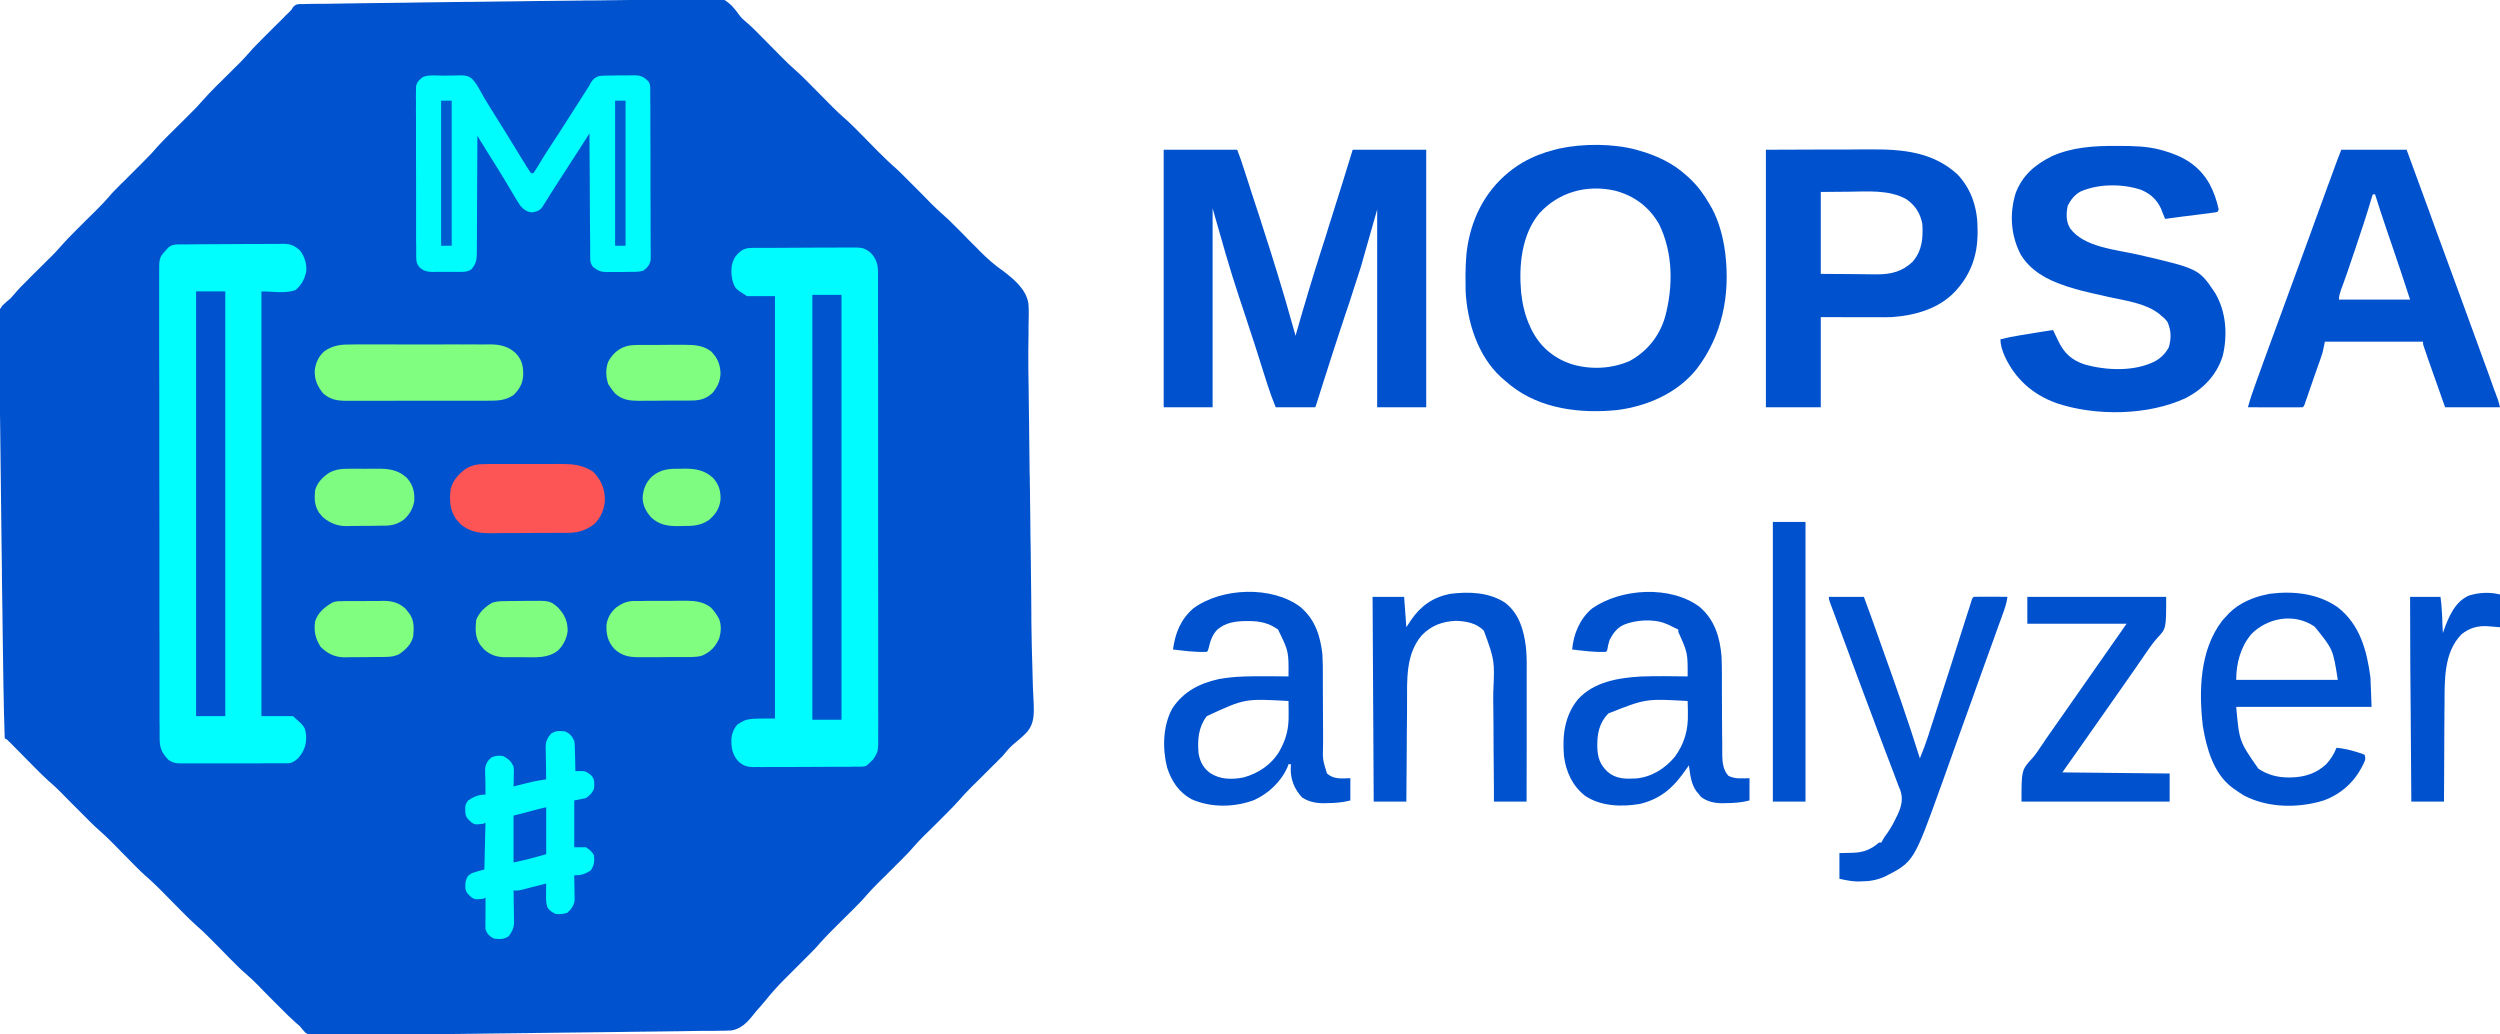
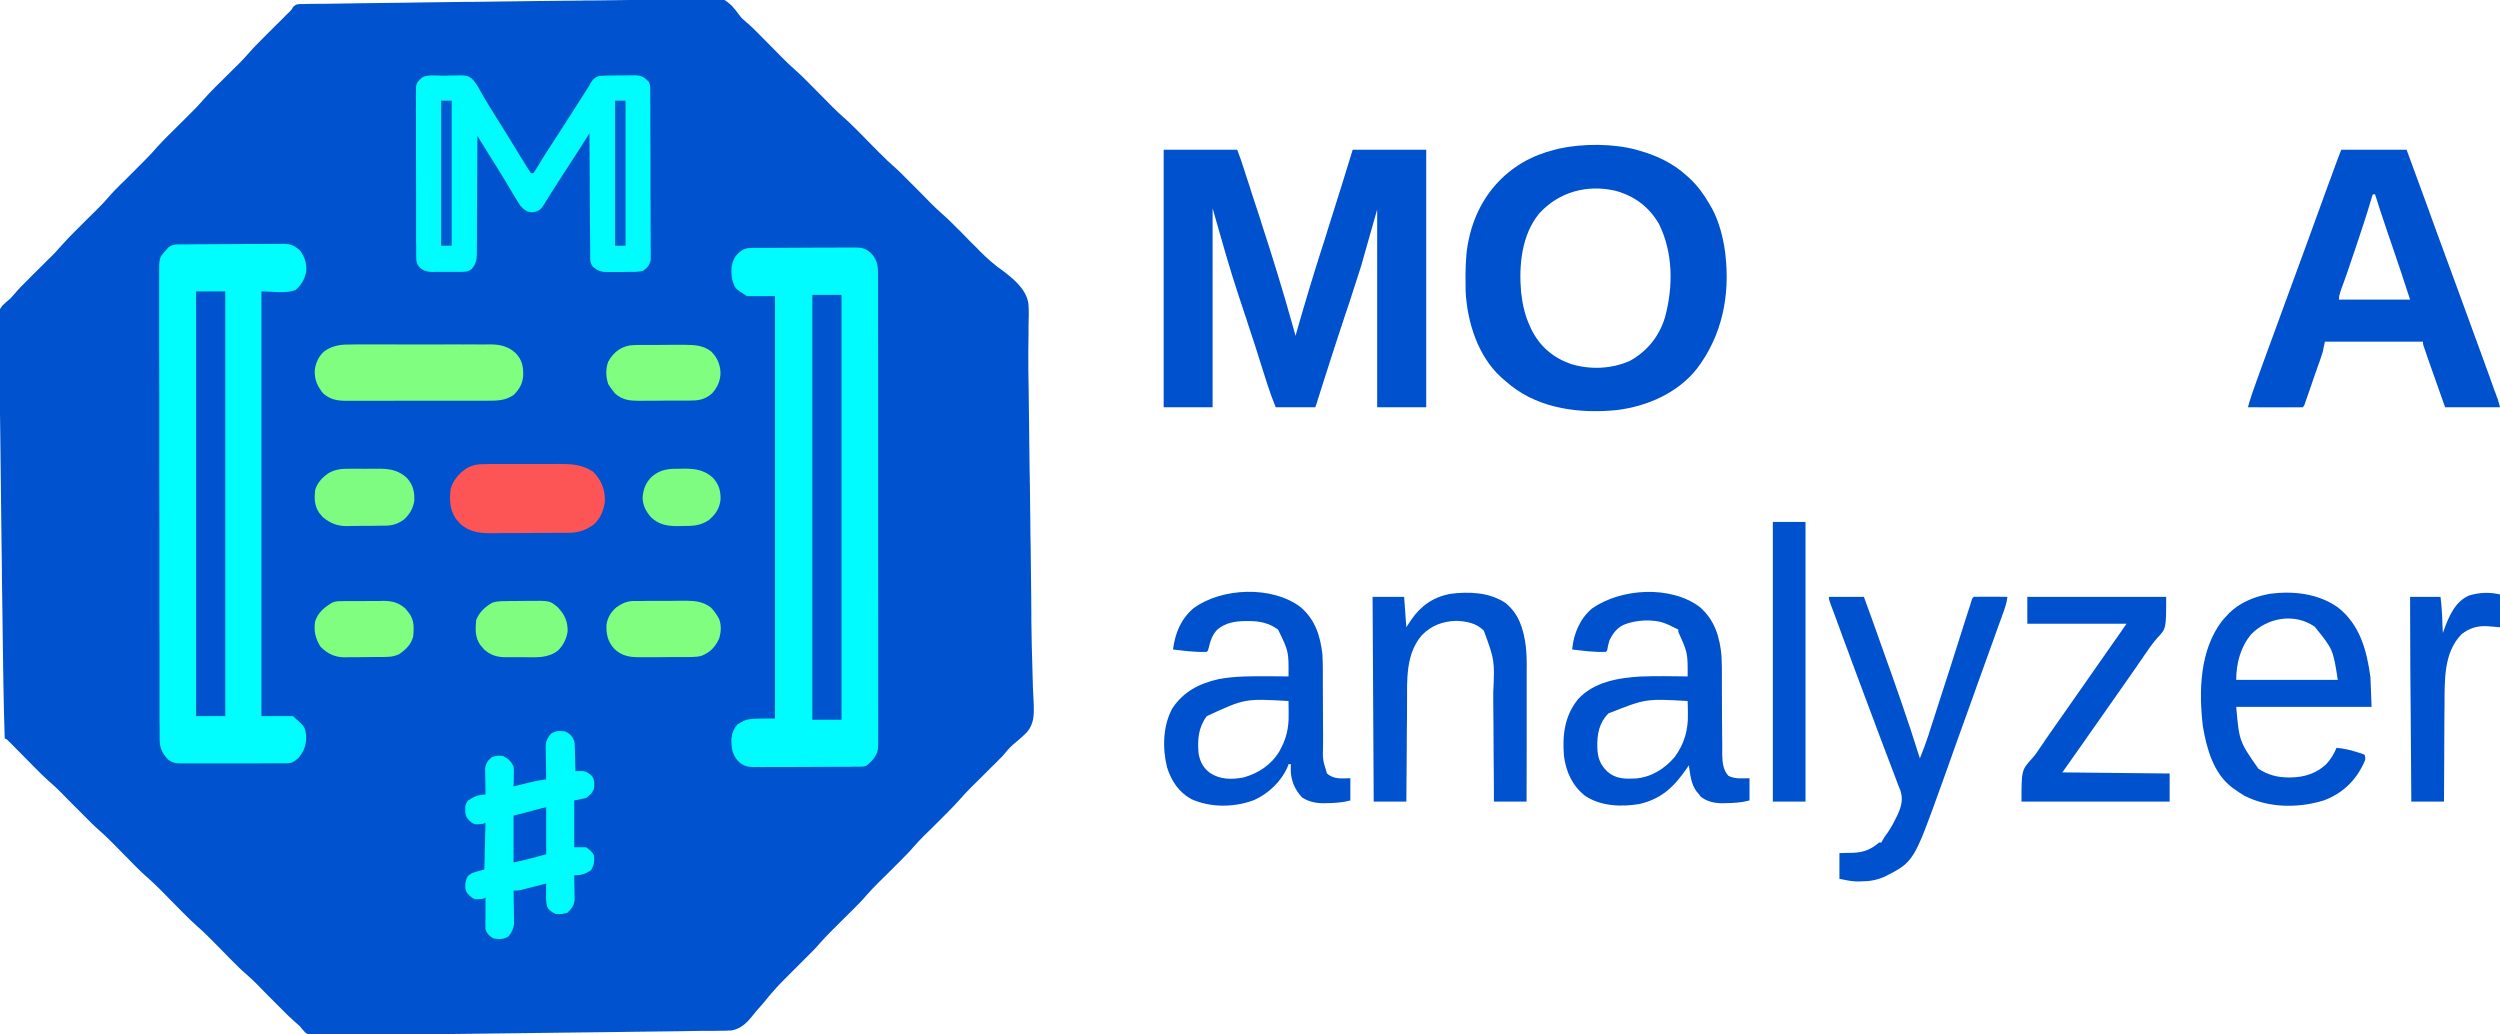
<svg xmlns="http://www.w3.org/2000/svg" width="87px" height="36px" viewBox="0 0 87 36" version="1.1">
  <g id="surface1">
    <path style=" stroke:none;fill-rule:nonzero;fill:rgb(0%,32.157%,80.784%);fill-opacity:1;" d="M 22.781 -0.02 C 23.043 -0.027 23.309 -0.031 23.57 -0.035 C 23.738 -0.039 23.906 -0.043 24.074 -0.051 C 25.145 -0.094 25.145 -0.094 25.473 0.207 C 25.57 0.312 25.656 0.422 25.738 0.539 C 25.805 0.629 25.883 0.699 25.973 0.773 C 26.137 0.91 26.289 1.062 26.438 1.215 C 26.469 1.246 26.496 1.277 26.527 1.305 C 26.652 1.434 26.777 1.559 26.902 1.684 C 26.992 1.777 27.082 1.867 27.176 1.961 C 27.203 1.988 27.23 2.016 27.258 2.043 C 27.387 2.176 27.52 2.301 27.66 2.422 C 27.828 2.57 27.988 2.727 28.145 2.887 C 28.176 2.914 28.203 2.945 28.234 2.977 C 28.359 3.102 28.48 3.227 28.605 3.352 C 28.699 3.445 28.789 3.539 28.879 3.629 C 28.906 3.656 28.938 3.684 28.965 3.715 C 29.094 3.844 29.227 3.973 29.367 4.094 C 29.535 4.238 29.691 4.395 29.852 4.555 C 29.879 4.586 29.91 4.617 29.941 4.645 C 30.062 4.77 30.188 4.898 30.312 5.023 C 30.402 5.113 30.496 5.207 30.586 5.301 C 30.629 5.34 30.629 5.34 30.672 5.383 C 30.801 5.516 30.934 5.641 31.07 5.762 C 31.242 5.91 31.398 6.066 31.555 6.227 C 31.586 6.254 31.613 6.285 31.645 6.316 C 31.77 6.441 31.895 6.566 32.02 6.691 C 32.109 6.785 32.199 6.875 32.293 6.969 C 32.332 7.012 32.332 7.012 32.375 7.055 C 32.508 7.184 32.637 7.312 32.777 7.434 C 32.945 7.578 33.105 7.734 33.262 7.895 C 33.293 7.926 33.32 7.953 33.352 7.984 C 33.477 8.109 33.602 8.234 33.723 8.363 C 33.816 8.453 33.906 8.547 34 8.637 C 34.039 8.68 34.039 8.68 34.082 8.723 C 34.344 8.988 34.609 9.223 34.914 9.434 C 35.293 9.723 35.715 10.074 35.789 10.566 C 35.809 10.824 35.801 11.082 35.793 11.34 C 35.793 11.438 35.793 11.535 35.793 11.633 C 35.793 11.836 35.789 12.039 35.785 12.238 C 35.781 12.668 35.789 13.098 35.797 13.527 C 35.801 13.77 35.805 14.008 35.805 14.25 C 35.809 14.352 35.809 14.449 35.809 14.547 C 35.809 14.598 35.812 14.648 35.812 14.699 C 35.812 14.859 35.816 15.016 35.816 15.172 C 35.824 15.617 35.828 16.059 35.832 16.504 C 35.836 16.531 35.836 16.559 35.836 16.586 C 35.836 16.645 35.836 16.699 35.836 16.758 C 35.836 16.785 35.836 16.812 35.84 16.84 C 35.84 16.871 35.84 16.898 35.84 16.926 C 35.844 17.324 35.848 17.719 35.855 18.113 C 35.855 18.281 35.859 18.453 35.859 18.621 C 35.863 18.758 35.863 18.898 35.867 19.039 C 35.875 19.633 35.879 20.227 35.887 20.824 C 35.887 21.027 35.891 21.234 35.891 21.438 C 35.891 21.488 35.891 21.535 35.891 21.59 C 35.898 22.176 35.91 22.762 35.93 23.348 C 35.938 23.539 35.941 23.73 35.945 23.918 C 35.953 24.109 35.961 24.297 35.973 24.484 C 35.984 24.859 35.992 25.164 35.75 25.465 C 35.598 25.625 35.434 25.766 35.266 25.902 C 35.125 26.023 35.008 26.164 34.891 26.309 C 34.84 26.359 34.789 26.41 34.738 26.461 C 34.711 26.488 34.688 26.516 34.66 26.543 C 34.633 26.566 34.605 26.594 34.578 26.621 C 34.551 26.652 34.52 26.68 34.492 26.707 C 34.371 26.828 34.25 26.949 34.129 27.07 C 34.039 27.16 33.949 27.25 33.859 27.336 C 33.832 27.363 33.805 27.391 33.777 27.418 C 33.648 27.547 33.527 27.676 33.406 27.816 C 33.262 27.98 33.109 28.137 32.953 28.293 C 32.926 28.32 32.895 28.348 32.867 28.379 C 32.746 28.5 32.625 28.621 32.504 28.742 C 32.414 28.828 32.324 28.918 32.234 29.008 C 32.207 29.035 32.18 29.059 32.152 29.086 C 32.023 29.215 31.902 29.348 31.781 29.484 C 31.637 29.652 31.484 29.805 31.328 29.961 C 31.301 29.988 31.273 30.02 31.242 30.047 C 31.121 30.168 31 30.289 30.879 30.41 C 30.789 30.5 30.699 30.586 30.609 30.676 C 30.582 30.703 30.559 30.73 30.527 30.758 C 30.398 30.887 30.277 31.016 30.156 31.152 C 30.016 31.32 29.859 31.477 29.703 31.633 C 29.676 31.66 29.648 31.688 29.617 31.719 C 29.496 31.84 29.375 31.961 29.254 32.078 C 29.164 32.168 29.074 32.258 28.984 32.348 C 28.961 32.371 28.934 32.398 28.906 32.426 C 28.777 32.555 28.652 32.688 28.531 32.824 C 28.391 32.992 28.234 33.145 28.078 33.301 C 28.051 33.328 28.023 33.359 27.992 33.387 C 27.871 33.508 27.75 33.629 27.629 33.75 C 27.539 33.84 27.449 33.926 27.363 34.016 C 27.336 34.043 27.309 34.07 27.281 34.098 C 27.035 34.344 26.809 34.602 26.594 34.871 C 26.504 34.977 26.414 35.082 26.32 35.184 C 26.273 35.238 26.23 35.293 26.188 35.348 C 25.992 35.594 25.777 35.805 25.457 35.859 C 25.293 35.871 25.133 35.871 24.973 35.871 C 24.91 35.871 24.844 35.871 24.781 35.875 C 24.641 35.875 24.5 35.875 24.359 35.875 C 24.113 35.879 23.871 35.883 23.625 35.887 C 23.098 35.895 22.57 35.898 22.043 35.906 C 21.855 35.91 21.672 35.91 21.484 35.914 C 20.918 35.922 20.355 35.926 19.789 35.934 C 19.359 35.938 18.93 35.945 18.5 35.949 C 17.301 35.965 16.098 35.98 14.898 35.992 C 14.379 35.996 13.859 36 13.34 36.008 C 13.023 36.012 12.703 36.016 12.387 36.02 C 12.207 36.02 12.031 36.023 11.855 36.023 C 11.695 36.027 11.535 36.027 11.375 36.031 C 11.32 36.031 11.262 36.031 11.203 36.031 C 10.785 36.043 10.785 36.043 10.629 35.938 C 10.559 35.867 10.5 35.797 10.438 35.715 C 10.387 35.668 10.332 35.621 10.277 35.574 C 10.109 35.426 9.949 35.27 9.793 35.109 C 9.746 35.066 9.746 35.066 9.703 35.02 C 9.578 34.895 9.453 34.77 9.328 34.645 C 9.238 34.551 9.145 34.457 9.055 34.367 C 9.027 34.34 9 34.309 8.973 34.281 C 8.84 34.148 8.711 34.023 8.57 33.902 C 8.398 33.758 8.242 33.598 8.086 33.441 C 8.043 33.395 8.043 33.395 7.996 33.352 C 7.871 33.223 7.746 33.098 7.625 32.973 C 7.531 32.879 7.441 32.789 7.348 32.695 C 7.32 32.668 7.293 32.641 7.266 32.613 C 7.137 32.48 7.004 32.355 6.863 32.234 C 6.695 32.086 6.535 31.93 6.379 31.77 C 6.336 31.727 6.336 31.727 6.289 31.68 C 6.164 31.555 6.043 31.43 5.918 31.305 C 5.824 31.211 5.734 31.117 5.645 31.027 C 5.617 31 5.59 30.973 5.559 30.941 C 5.43 30.812 5.297 30.684 5.16 30.562 C 4.988 30.418 4.832 30.262 4.672 30.102 C 4.629 30.055 4.629 30.055 4.586 30.012 C 4.461 29.887 4.336 29.758 4.211 29.633 C 4.121 29.543 4.027 29.449 3.938 29.355 C 3.91 29.328 3.883 29.301 3.855 29.273 C 3.723 29.141 3.594 29.016 3.453 28.895 C 3.281 28.746 3.125 28.59 2.969 28.43 C 2.922 28.387 2.922 28.387 2.879 28.34 C 2.754 28.215 2.629 28.09 2.504 27.965 C 2.414 27.871 2.324 27.781 2.23 27.688 C 2.203 27.66 2.176 27.633 2.148 27.602 C 1.992 27.445 1.832 27.297 1.664 27.152 C 1.523 27.027 1.395 26.895 1.262 26.762 C 1.219 26.719 1.219 26.719 1.172 26.672 C 1.082 26.578 0.992 26.488 0.898 26.395 C 0.777 26.27 0.656 26.148 0.535 26.027 C 0.504 25.996 0.477 25.969 0.449 25.941 C 0.422 25.914 0.398 25.887 0.371 25.859 C 0.348 25.84 0.324 25.816 0.301 25.793 C 0.246 25.734 0.246 25.734 0.164 25.695 C 0.125 24.492 0.109 23.285 0.094 22.082 C 0.09 21.871 0.086 21.656 0.086 21.445 C 0.078 20.973 0.074 20.496 0.066 20.023 C 0.066 19.996 0.066 19.969 0.066 19.938 C 0.066 19.91 0.066 19.883 0.066 19.852 C 0.062 19.457 0.055 19.062 0.051 18.664 C 0.035 17.449 0.02 16.23 0.008 15.016 C 0.004 14.496 -0.004 13.973 -0.012 13.453 C -0.016 13.129 -0.02 12.801 -0.023 12.477 C -0.023 12.293 -0.027 12.113 -0.031 11.93 C -0.035 11.766 -0.035 11.602 -0.035 11.438 C -0.039 11.379 -0.039 11.32 -0.039 11.262 C -0.055 10.828 -0.055 10.828 0.078 10.641 C 0.172 10.547 0.266 10.465 0.367 10.383 C 0.414 10.332 0.465 10.273 0.512 10.219 C 0.652 10.051 0.805 9.898 0.961 9.746 C 1.004 9.703 1.004 9.703 1.047 9.656 C 1.168 9.535 1.289 9.418 1.41 9.297 C 1.5 9.207 1.59 9.117 1.68 9.027 C 1.707 9.004 1.734 8.977 1.762 8.949 C 1.891 8.82 2.016 8.691 2.133 8.551 C 2.277 8.387 2.43 8.23 2.586 8.074 C 2.629 8.031 2.629 8.031 2.672 7.988 C 2.793 7.867 2.914 7.746 3.035 7.625 C 3.125 7.539 3.215 7.449 3.305 7.359 C 3.332 7.332 3.359 7.305 3.387 7.277 C 3.516 7.152 3.637 7.02 3.758 6.883 C 3.902 6.711 4.059 6.555 4.219 6.395 C 4.25 6.367 4.277 6.336 4.309 6.309 C 4.434 6.184 4.559 6.059 4.684 5.934 C 4.777 5.84 4.867 5.75 4.961 5.656 C 4.988 5.629 5.016 5.602 5.043 5.574 C 5.203 5.418 5.348 5.258 5.492 5.09 C 5.613 4.953 5.746 4.824 5.875 4.695 C 5.918 4.652 5.918 4.652 5.961 4.609 C 6.082 4.488 6.203 4.367 6.328 4.246 C 6.414 4.156 6.504 4.07 6.594 3.98 C 6.621 3.953 6.648 3.926 6.676 3.898 C 6.805 3.77 6.93 3.641 7.047 3.504 C 7.191 3.336 7.344 3.18 7.5 3.023 C 7.543 2.98 7.543 2.98 7.586 2.938 C 7.707 2.816 7.828 2.695 7.949 2.578 C 8.039 2.488 8.129 2.398 8.219 2.309 C 8.246 2.281 8.273 2.258 8.301 2.23 C 8.43 2.102 8.551 1.969 8.672 1.832 C 8.816 1.664 8.973 1.508 9.129 1.352 C 9.16 1.32 9.188 1.293 9.219 1.262 C 9.309 1.172 9.402 1.078 9.492 0.988 C 9.617 0.867 9.738 0.746 9.859 0.625 C 9.887 0.598 9.914 0.57 9.941 0.539 C 9.98 0.504 9.98 0.504 10.023 0.461 C 10.043 0.441 10.066 0.418 10.09 0.395 C 10.156 0.328 10.156 0.328 10.199 0.242 C 10.297 0.145 10.363 0.141 10.5 0.141 C 10.543 0.141 10.543 0.141 10.59 0.141 C 10.625 0.137 10.656 0.137 10.688 0.137 C 10.797 0.137 10.906 0.137 11.016 0.133 C 11.094 0.133 11.172 0.133 11.25 0.133 C 11.422 0.129 11.59 0.125 11.758 0.125 C 12.02 0.121 12.281 0.117 12.543 0.113 C 13.066 0.105 13.59 0.102 14.113 0.094 C 14.27 0.09 14.426 0.09 14.586 0.086 C 15.109 0.082 15.637 0.074 16.164 0.066 C 16.207 0.066 16.207 0.066 16.25 0.066 C 16.277 0.066 16.305 0.066 16.336 0.066 C 16.73 0.062 17.125 0.055 17.52 0.051 C 17.742 0.047 17.965 0.047 18.188 0.043 C 18.27 0.043 18.352 0.039 18.434 0.039 C 19.031 0.031 19.625 0.023 20.223 0.02 C 20.301 0.02 20.301 0.02 20.379 0.016 C 20.457 0.016 20.457 0.016 20.535 0.016 C 20.613 0.016 20.613 0.016 20.691 0.016 C 20.793 0.012 20.898 0.012 21 0.012 C 21.594 0.008 22.188 -0.004 22.781 -0.02 Z M 22.781 -0.02 " />
    <path style=" stroke:none;fill-rule:nonzero;fill:rgb(0%,98.824%,99.608%);fill-opacity:1;" d="M 26.117 8.629 C 26.168 8.629 26.168 8.629 26.223 8.625 C 26.258 8.625 26.297 8.625 26.336 8.625 C 26.375 8.625 26.414 8.625 26.457 8.625 C 26.586 8.625 26.719 8.625 26.852 8.625 C 26.895 8.625 26.941 8.625 26.988 8.625 C 27.223 8.621 27.461 8.621 27.699 8.621 C 27.945 8.621 28.191 8.621 28.438 8.617 C 28.625 8.617 28.812 8.617 29 8.617 C 29.094 8.617 29.184 8.617 29.273 8.613 C 29.398 8.613 29.527 8.613 29.652 8.613 C 29.711 8.613 29.711 8.613 29.766 8.613 C 29.992 8.613 30.121 8.645 30.301 8.797 C 30.5 9.016 30.555 9.195 30.555 9.492 C 30.555 9.52 30.555 9.551 30.555 9.578 C 30.555 9.676 30.555 9.77 30.555 9.867 C 30.555 9.938 30.555 10.008 30.555 10.078 C 30.555 10.27 30.555 10.461 30.555 10.652 C 30.555 10.859 30.555 11.062 30.555 11.27 C 30.559 11.676 30.559 12.082 30.559 12.484 C 30.559 12.812 30.559 13.145 30.559 13.473 C 30.559 14.406 30.559 15.336 30.559 16.27 C 30.559 16.32 30.559 16.371 30.559 16.422 C 30.559 16.473 30.559 16.523 30.559 16.574 C 30.559 17.391 30.559 18.207 30.559 19.023 C 30.562 19.859 30.562 20.699 30.562 21.535 C 30.562 22.004 30.562 22.477 30.562 22.945 C 30.562 23.348 30.562 23.746 30.562 24.148 C 30.562 24.352 30.562 24.555 30.562 24.762 C 30.566 24.949 30.562 25.133 30.562 25.32 C 30.562 25.391 30.562 25.457 30.562 25.523 C 30.566 26.156 30.566 26.156 30.383 26.43 C 30.148 26.668 30.148 26.668 29.984 26.68 C 29.953 26.68 29.922 26.68 29.891 26.68 C 29.84 26.68 29.84 26.68 29.789 26.68 C 29.75 26.68 29.715 26.68 29.676 26.68 C 29.633 26.684 29.594 26.684 29.555 26.684 C 29.422 26.684 29.289 26.684 29.16 26.684 C 29.113 26.684 29.07 26.684 29.023 26.684 C 28.785 26.684 28.547 26.688 28.312 26.688 C 28.066 26.688 27.82 26.688 27.574 26.691 C 27.387 26.691 27.195 26.691 27.008 26.691 C 26.918 26.691 26.828 26.691 26.738 26.691 C 26.609 26.695 26.484 26.695 26.355 26.691 C 26.301 26.695 26.301 26.695 26.242 26.695 C 26.02 26.691 25.891 26.664 25.711 26.512 C 25.48 26.27 25.445 26.023 25.453 25.699 C 25.477 25.504 25.539 25.352 25.668 25.207 C 25.996 25.004 25.996 25.004 26.969 25.004 C 26.969 20.152 26.969 15.301 26.969 10.305 C 26.648 10.305 26.324 10.305 25.996 10.305 C 25.578 10.043 25.578 10.043 25.484 9.738 C 25.43 9.461 25.434 9.195 25.578 8.949 C 25.715 8.762 25.879 8.629 26.117 8.629 Z M 26.117 8.629 " />
    <path style=" stroke:none;fill-rule:nonzero;fill:rgb(0%,99.608%,99.608%);fill-opacity:1;" d="M 6.219 8.504 C 6.254 8.504 6.289 8.504 6.324 8.504 C 6.379 8.504 6.379 8.504 6.438 8.504 C 6.496 8.504 6.496 8.504 6.559 8.504 C 6.688 8.5 6.82 8.5 6.949 8.5 C 7.02 8.5 7.02 8.5 7.086 8.5 C 7.324 8.5 7.562 8.496 7.797 8.496 C 8.043 8.496 8.289 8.496 8.531 8.492 C 8.723 8.492 8.91 8.492 9.098 8.492 C 9.188 8.488 9.277 8.488 9.367 8.488 C 9.496 8.488 9.621 8.488 9.746 8.488 C 9.785 8.488 9.82 8.484 9.859 8.484 C 10.117 8.488 10.242 8.543 10.438 8.715 C 10.602 8.93 10.672 9.16 10.66 9.43 C 10.609 9.707 10.492 9.922 10.277 10.098 C 9.902 10.223 9.492 10.141 9.098 10.141 C 9.098 15.02 9.098 19.898 9.098 24.922 C 9.461 24.922 9.82 24.922 10.195 24.922 C 10.613 25.293 10.613 25.293 10.652 25.59 C 10.672 25.906 10.582 26.148 10.375 26.387 C 10.242 26.5 10.16 26.562 9.984 26.562 C 9.949 26.562 9.918 26.562 9.879 26.562 C 9.844 26.562 9.805 26.562 9.766 26.562 C 9.727 26.562 9.688 26.562 9.648 26.562 C 9.516 26.562 9.383 26.562 9.25 26.562 C 9.16 26.562 9.07 26.566 8.977 26.566 C 8.785 26.566 8.594 26.566 8.402 26.566 C 8.156 26.566 7.914 26.566 7.668 26.566 C 7.477 26.566 7.289 26.566 7.102 26.566 C 7.012 26.566 6.918 26.566 6.828 26.566 C 6.703 26.566 6.574 26.566 6.449 26.566 C 6.41 26.566 6.375 26.566 6.336 26.566 C 6.141 26.566 6.008 26.559 5.848 26.43 C 5.625 26.191 5.555 26.02 5.555 25.691 C 5.555 25.664 5.555 25.637 5.555 25.605 C 5.555 25.508 5.555 25.414 5.555 25.316 C 5.555 25.246 5.555 25.176 5.551 25.105 C 5.551 24.914 5.551 24.723 5.551 24.531 C 5.551 24.324 5.551 24.117 5.551 23.91 C 5.551 23.457 5.551 23.004 5.551 22.551 C 5.551 22.27 5.551 21.984 5.547 21.703 C 5.547 20.922 5.547 20.137 5.547 19.355 C 5.547 19.305 5.547 19.254 5.547 19.203 C 5.547 19.102 5.547 19 5.547 18.898 C 5.547 18.848 5.547 18.797 5.547 18.746 C 5.547 18.672 5.547 18.672 5.547 18.594 C 5.547 17.777 5.547 16.957 5.543 16.141 C 5.543 15.301 5.543 14.461 5.543 13.621 C 5.543 13.148 5.543 12.68 5.539 12.207 C 5.539 11.805 5.539 11.402 5.539 11.004 C 5.539 10.797 5.539 10.594 5.539 10.387 C 5.539 10.199 5.539 10.012 5.539 9.824 C 5.539 9.758 5.539 9.688 5.539 9.621 C 5.535 8.973 5.535 8.973 5.766 8.715 C 5.797 8.684 5.824 8.648 5.855 8.617 C 5.973 8.52 6.074 8.508 6.219 8.504 Z M 6.219 8.504 " />
    <path style=" stroke:none;fill-rule:nonzero;fill:rgb(0%,31.765%,80.784%);fill-opacity:1;" d="M 40.496 5.211 C 41.34 5.211 42.184 5.211 43.055 5.211 C 43.191 5.578 43.191 5.578 43.242 5.738 C 43.258 5.793 43.258 5.793 43.277 5.848 C 43.297 5.902 43.297 5.902 43.316 5.961 C 43.328 6.004 43.344 6.043 43.355 6.086 C 43.398 6.223 43.445 6.355 43.488 6.492 C 43.504 6.535 43.516 6.582 43.531 6.633 C 43.645 6.973 43.754 7.312 43.867 7.656 C 43.879 7.703 43.895 7.75 43.91 7.797 C 44.293 8.973 44.656 10.148 44.988 11.34 C 44.996 11.371 45.008 11.406 45.016 11.441 C 45.039 11.523 45.062 11.605 45.086 11.688 C 45.094 11.648 45.105 11.609 45.117 11.57 C 45.391 10.609 45.676 9.66 45.98 8.707 C 46.031 8.539 46.086 8.375 46.141 8.207 C 46.156 8.156 46.156 8.156 46.172 8.105 C 46.191 8.035 46.215 7.969 46.234 7.902 C 46.266 7.801 46.297 7.703 46.328 7.605 C 46.582 6.809 46.828 6.012 47.074 5.211 C 47.918 5.211 48.762 5.211 49.633 5.211 C 49.633 8.168 49.633 11.125 49.633 14.172 C 49.07 14.172 48.508 14.172 47.926 14.172 C 47.926 11.902 47.926 9.629 47.926 7.289 C 47.645 8.277 47.645 8.277 47.359 9.285 C 47.223 9.715 47.086 10.141 46.945 10.566 C 46.898 10.707 46.848 10.852 46.801 10.992 C 46.793 11.02 46.785 11.051 46.773 11.078 C 46.754 11.137 46.734 11.195 46.715 11.254 C 46.688 11.34 46.66 11.426 46.629 11.512 C 46.445 12.07 46.266 12.633 46.086 13.195 C 46.074 13.238 46.059 13.281 46.043 13.328 C 45.996 13.484 45.945 13.641 45.895 13.797 C 45.887 13.828 45.875 13.859 45.863 13.891 C 45.852 13.934 45.852 13.934 45.84 13.977 C 45.816 14.043 45.797 14.105 45.773 14.172 C 45.32 14.172 44.863 14.172 44.395 14.172 C 44.285 13.902 44.188 13.641 44.102 13.367 C 44.082 13.309 44.082 13.309 44.066 13.254 C 44.027 13.129 43.984 13 43.945 12.875 C 43.77 12.312 43.59 11.75 43.402 11.191 C 43.379 11.109 43.352 11.031 43.324 10.953 C 43.309 10.902 43.289 10.848 43.273 10.797 C 43.266 10.77 43.254 10.742 43.246 10.715 C 43.207 10.59 43.164 10.465 43.121 10.34 C 42.781 9.32 42.496 8.289 42.199 7.25 C 42.199 9.535 42.199 11.816 42.199 14.172 C 41.637 14.172 41.074 14.172 40.496 14.172 C 40.496 11.215 40.496 8.258 40.496 5.211 Z M 40.496 5.211 " />
    <path style=" stroke:none;fill-rule:nonzero;fill:rgb(0%,31.765%,80.784%);fill-opacity:1;" d="M 56.945 5.211 C 56.973 5.223 57.004 5.23 57.035 5.238 C 57.648 5.41 58.215 5.676 58.691 6.109 C 58.727 6.141 58.766 6.176 58.801 6.207 C 59.094 6.484 59.305 6.781 59.504 7.125 C 59.527 7.168 59.547 7.207 59.574 7.246 C 59.82 7.707 59.961 8.238 60.031 8.754 C 60.035 8.789 60.039 8.82 60.043 8.852 C 60.211 10.281 59.93 11.676 59.055 12.828 C 58.387 13.676 57.328 14.137 56.273 14.27 C 54.996 14.398 53.609 14.234 52.574 13.414 C 52.488 13.344 52.398 13.27 52.312 13.195 C 52.285 13.172 52.258 13.148 52.23 13.121 C 51.426 12.379 51.062 11.211 51.004 10.145 C 51 9.977 51 9.809 51 9.641 C 51 9.613 51 9.582 51 9.551 C 51.004 9.102 51.027 8.668 51.137 8.227 C 51.145 8.199 51.148 8.172 51.156 8.145 C 51.426 7.09 52.043 6.219 52.98 5.66 C 53.34 5.453 53.699 5.312 54.102 5.211 C 54.152 5.199 54.203 5.188 54.254 5.172 C 55.078 4.992 56.129 4.992 56.945 5.211 Z M 53.574 7.418 C 52.953 8.16 52.852 9.23 52.934 10.164 C 52.98 10.586 53.066 10.977 53.246 11.363 C 53.266 11.402 53.285 11.441 53.301 11.48 C 53.594 12.062 54.051 12.449 54.66 12.664 C 55.324 12.871 56.078 12.844 56.719 12.559 C 57.324 12.223 57.746 11.703 57.945 11.031 C 58.23 9.973 58.227 8.789 57.73 7.789 C 57.383 7.195 56.875 6.816 56.211 6.637 C 55.227 6.414 54.258 6.676 53.574 7.418 Z M 53.574 7.418 " />
-     <path style=" stroke:none;fill-rule:nonzero;fill:rgb(0%,31.765%,80.784%);fill-opacity:1;" d="M 73.629 5.078 C 73.68 5.078 73.68 5.078 73.73 5.078 C 74.223 5.078 74.703 5.086 75.18 5.211 C 75.211 5.223 75.242 5.23 75.273 5.238 C 75.977 5.434 76.527 5.754 76.895 6.406 C 77.043 6.684 77.145 6.984 77.211 7.289 C 77.199 7.316 77.184 7.344 77.172 7.371 C 77.098 7.391 77.098 7.391 77 7.402 C 76.945 7.41 76.945 7.41 76.887 7.418 C 76.848 7.422 76.809 7.426 76.766 7.434 C 76.707 7.441 76.707 7.441 76.645 7.449 C 76.516 7.465 76.383 7.48 76.254 7.5 C 76.168 7.508 76.078 7.52 75.992 7.531 C 75.773 7.559 75.559 7.59 75.344 7.617 C 75.328 7.582 75.316 7.551 75.305 7.516 C 75.285 7.473 75.27 7.426 75.25 7.383 C 75.223 7.316 75.223 7.316 75.199 7.25 C 75.051 6.934 74.812 6.723 74.488 6.598 C 73.84 6.391 73.027 6.391 72.395 6.668 C 72.195 6.785 72.059 6.953 71.957 7.16 C 71.902 7.438 71.891 7.695 72.039 7.945 C 72.523 8.609 73.652 8.688 74.395 8.859 C 76.52 9.352 76.52 9.352 77.086 10.195 C 77.473 10.848 77.527 11.664 77.348 12.395 C 77.137 13.055 76.68 13.531 76.074 13.848 C 74.758 14.465 72.926 14.488 71.559 14.027 C 70.742 13.73 70.141 13.199 69.77 12.41 C 69.684 12.215 69.617 12.023 69.617 11.809 C 69.844 11.75 70.07 11.703 70.301 11.668 C 70.336 11.66 70.367 11.656 70.402 11.652 C 70.504 11.633 70.609 11.617 70.711 11.602 C 70.785 11.59 70.855 11.578 70.926 11.566 C 71.098 11.539 71.27 11.512 71.445 11.484 C 71.477 11.551 71.477 11.551 71.508 11.617 C 71.535 11.676 71.566 11.734 71.594 11.793 C 71.609 11.824 71.621 11.852 71.637 11.883 C 71.832 12.289 72.094 12.527 72.523 12.676 C 73.281 12.895 74.258 12.938 74.977 12.582 C 75.199 12.461 75.352 12.309 75.477 12.082 C 75.562 11.766 75.562 11.504 75.426 11.199 C 75.332 11.082 75.332 11.082 75.223 10.996 C 75.191 10.969 75.16 10.941 75.129 10.914 C 74.652 10.551 73.996 10.469 73.426 10.344 C 72.398 10.113 72.398 10.113 71.949 9.973 C 71.918 9.961 71.891 9.953 71.859 9.941 C 71.238 9.738 70.648 9.418 70.309 8.836 C 69.973 8.172 69.926 7.434 70.145 6.719 C 70.387 6.09 70.824 5.727 71.41 5.434 C 72.117 5.121 72.867 5.074 73.629 5.078 Z M 73.629 5.078 " />
-     <path style=" stroke:none;fill-rule:nonzero;fill:rgb(0%,31.765%,80.784%);fill-opacity:1;" d="M 61.453 5.211 C 62.555 5.207 62.555 5.207 63.68 5.203 C 63.91 5.203 64.141 5.203 64.379 5.203 C 64.664 5.199 64.664 5.199 64.797 5.199 C 64.891 5.199 64.98 5.199 65.074 5.199 C 66.188 5.191 67.258 5.277 68.121 6.07 C 68.625 6.602 68.828 7.289 68.82 8.012 C 68.82 8.082 68.82 8.082 68.82 8.152 C 68.809 8.879 68.594 9.508 68.113 10.059 C 68.082 10.098 68.082 10.098 68.047 10.133 C 67.484 10.742 66.641 10.98 65.84 11.035 C 65.645 11.043 65.453 11.039 65.258 11.039 C 65.211 11.039 65.16 11.039 65.109 11.039 C 64.934 11.039 64.754 11.039 64.574 11.039 C 64.176 11.039 63.773 11.035 63.363 11.035 C 63.363 12.07 63.363 13.105 63.363 14.172 C 62.73 14.172 62.102 14.172 61.453 14.172 C 61.453 11.215 61.453 8.258 61.453 5.211 Z M 63.363 6.68 C 63.363 7.621 63.363 8.559 63.363 9.531 C 63.746 9.531 64.133 9.535 64.527 9.539 C 64.648 9.543 64.77 9.543 64.895 9.543 C 64.992 9.543 65.09 9.547 65.188 9.547 C 65.262 9.547 65.262 9.547 65.336 9.547 C 65.82 9.547 66.211 9.445 66.566 9.102 C 66.895 8.711 66.93 8.273 66.895 7.777 C 66.82 7.414 66.648 7.145 66.344 6.934 C 65.734 6.59 64.969 6.668 64.297 6.672 C 63.832 6.676 63.832 6.676 63.363 6.68 Z M 63.363 6.68 " />
    <path style=" stroke:none;fill-rule:nonzero;fill:rgb(0%,31.765%,80.784%);fill-opacity:1;" d="M 81.477 5.211 C 82.227 5.211 82.977 5.211 83.75 5.211 C 84.012 5.926 84.273 6.637 84.535 7.352 C 84.543 7.379 84.555 7.402 84.562 7.43 C 84.641 7.645 84.719 7.863 84.797 8.078 C 85.074 8.836 85.352 9.598 85.633 10.355 C 85.941 11.199 86.25 12.039 86.555 12.883 C 86.582 12.961 86.613 13.043 86.641 13.121 C 86.695 13.266 86.746 13.414 86.797 13.559 C 86.824 13.625 86.824 13.625 86.848 13.691 C 86.859 13.73 86.875 13.77 86.891 13.812 C 86.902 13.844 86.914 13.879 86.93 13.914 C 86.957 14 86.977 14.086 87 14.172 C 86.371 14.172 85.738 14.172 85.09 14.172 C 84.883 13.594 84.68 13.016 84.477 12.438 C 84.453 12.367 84.453 12.367 84.43 12.297 C 84.406 12.234 84.406 12.234 84.387 12.172 C 84.371 12.137 84.359 12.098 84.348 12.062 C 84.32 11.973 84.32 11.973 84.32 11.891 C 83.195 11.891 82.066 11.891 80.906 11.891 C 80.879 12.012 80.855 12.133 80.828 12.258 C 80.805 12.328 80.781 12.402 80.758 12.473 C 80.738 12.527 80.738 12.527 80.719 12.586 C 80.707 12.621 80.691 12.66 80.676 12.703 C 80.664 12.742 80.648 12.785 80.633 12.828 C 80.605 12.91 80.574 12.996 80.543 13.082 C 80.5 13.215 80.453 13.348 80.406 13.48 C 80.379 13.562 80.348 13.648 80.32 13.73 C 80.305 13.77 80.293 13.809 80.277 13.852 C 80.266 13.887 80.254 13.922 80.238 13.961 C 80.227 13.992 80.219 14.023 80.207 14.059 C 80.176 14.133 80.176 14.133 80.137 14.172 C 80.074 14.176 80.016 14.176 79.957 14.176 C 79.918 14.176 79.879 14.176 79.84 14.176 C 79.797 14.176 79.758 14.176 79.715 14.176 C 79.652 14.176 79.652 14.176 79.586 14.176 C 79.449 14.176 79.316 14.176 79.18 14.176 C 79.086 14.176 78.996 14.176 78.902 14.176 C 78.68 14.172 78.453 14.172 78.227 14.172 C 78.312 13.867 78.414 13.57 78.523 13.273 C 78.539 13.227 78.559 13.18 78.574 13.133 C 78.621 13.008 78.664 12.879 78.711 12.754 C 78.738 12.676 78.77 12.594 78.797 12.516 C 79.074 11.75 79.355 10.988 79.637 10.223 C 79.852 9.645 80.062 9.062 80.277 8.477 C 80.523 7.793 80.773 7.109 81.023 6.426 C 81.055 6.34 81.09 6.25 81.121 6.164 C 81.164 6.043 81.211 5.918 81.254 5.797 C 81.266 5.762 81.281 5.727 81.293 5.691 C 81.305 5.656 81.316 5.625 81.332 5.59 C 81.34 5.559 81.352 5.531 81.363 5.504 C 81.398 5.406 81.438 5.309 81.477 5.211 Z M 82.574 6.762 C 82.566 6.781 82.559 6.805 82.551 6.828 C 82.363 7.469 82.152 8.105 81.938 8.738 C 81.926 8.777 81.914 8.812 81.898 8.852 C 81.672 9.523 81.672 9.523 81.566 9.816 C 81.555 9.848 81.543 9.879 81.531 9.91 C 81.508 9.973 81.488 10.031 81.465 10.09 C 81.426 10.207 81.395 10.301 81.395 10.426 C 82.211 10.426 83.031 10.426 83.871 10.426 C 83.562 9.48 83.562 9.48 83.242 8.539 C 83.23 8.508 83.219 8.473 83.207 8.438 C 83.152 8.273 83.094 8.109 83.039 7.945 C 82.902 7.551 82.777 7.156 82.652 6.762 C 82.629 6.762 82.602 6.762 82.574 6.762 Z M 82.574 6.762 " />
    <path style=" stroke:none;fill-rule:nonzero;fill:rgb(0%,99.216%,99.608%);fill-opacity:1;" d="M 15.418 2.633 C 15.488 2.633 15.559 2.633 15.633 2.629 C 15.734 2.629 15.836 2.625 15.938 2.625 C 15.969 2.625 16 2.625 16.031 2.621 C 16.195 2.625 16.297 2.637 16.426 2.742 C 16.535 2.855 16.605 2.961 16.68 3.102 C 16.805 3.332 16.938 3.555 17.078 3.777 C 17.277 4.09 17.473 4.406 17.668 4.723 C 17.75 4.859 17.832 4.992 17.914 5.125 C 17.965 5.207 18.016 5.293 18.066 5.375 C 18.137 5.488 18.203 5.598 18.273 5.707 C 18.301 5.754 18.301 5.754 18.332 5.805 C 18.379 5.883 18.43 5.953 18.48 6.027 C 18.508 6.027 18.535 6.027 18.562 6.027 C 18.625 5.938 18.68 5.848 18.738 5.754 C 18.773 5.691 18.809 5.633 18.848 5.57 C 18.867 5.539 18.887 5.508 18.906 5.477 C 19.012 5.305 19.121 5.137 19.23 4.973 C 19.25 4.938 19.273 4.902 19.297 4.867 C 19.344 4.797 19.387 4.727 19.434 4.66 C 19.707 4.238 19.977 3.816 20.246 3.391 C 20.285 3.332 20.285 3.332 20.32 3.273 C 20.344 3.238 20.367 3.203 20.391 3.164 C 20.422 3.117 20.422 3.117 20.453 3.066 C 20.512 2.973 20.512 2.973 20.566 2.867 C 20.648 2.746 20.703 2.703 20.836 2.648 C 20.953 2.633 21.059 2.629 21.176 2.629 C 21.227 2.629 21.227 2.629 21.273 2.629 C 21.344 2.625 21.41 2.625 21.48 2.625 C 21.586 2.625 21.688 2.625 21.793 2.625 C 21.859 2.621 21.926 2.621 21.992 2.621 C 22.023 2.621 22.055 2.621 22.086 2.621 C 22.32 2.625 22.422 2.684 22.582 2.852 C 22.637 2.961 22.629 3.051 22.629 3.176 C 22.629 3.254 22.629 3.254 22.629 3.336 C 22.629 3.395 22.629 3.453 22.629 3.512 C 22.629 3.57 22.633 3.633 22.633 3.691 C 22.633 3.859 22.633 4.027 22.633 4.191 C 22.633 4.297 22.633 4.398 22.633 4.504 C 22.633 4.828 22.637 5.152 22.637 5.477 C 22.637 5.852 22.637 6.227 22.637 6.602 C 22.641 6.891 22.641 7.18 22.641 7.473 C 22.641 7.645 22.641 7.816 22.641 7.988 C 22.645 8.152 22.645 8.316 22.641 8.477 C 22.641 8.539 22.645 8.598 22.645 8.656 C 22.645 8.738 22.645 8.82 22.645 8.902 C 22.645 8.949 22.645 8.992 22.645 9.039 C 22.613 9.215 22.527 9.316 22.391 9.418 C 22.254 9.461 22.121 9.461 21.98 9.461 C 21.949 9.461 21.918 9.461 21.887 9.461 C 21.82 9.461 21.758 9.465 21.691 9.465 C 21.594 9.465 21.496 9.465 21.395 9.465 C 21.332 9.465 21.27 9.465 21.207 9.465 C 21.176 9.469 21.148 9.469 21.117 9.469 C 20.91 9.465 20.793 9.418 20.633 9.285 C 20.547 9.156 20.543 9.125 20.539 8.977 C 20.539 8.938 20.539 8.898 20.539 8.859 C 20.539 8.82 20.539 8.777 20.539 8.734 C 20.539 8.668 20.539 8.668 20.539 8.602 C 20.535 8.453 20.535 8.309 20.535 8.164 C 20.535 8.062 20.535 7.961 20.531 7.859 C 20.531 7.621 20.527 7.379 20.527 7.141 C 20.527 6.84 20.523 6.543 20.523 6.242 C 20.52 5.711 20.516 5.176 20.512 4.641 C 20.484 4.684 20.484 4.684 20.457 4.73 C 20.387 4.836 20.316 4.945 20.25 5.055 C 20.203 5.125 20.16 5.191 20.117 5.262 C 19.898 5.602 19.684 5.938 19.461 6.277 C 19.371 6.418 19.277 6.559 19.188 6.703 C 19.164 6.742 19.141 6.777 19.117 6.816 C 19.07 6.891 19.027 6.961 18.98 7.035 C 18.961 7.066 18.938 7.098 18.918 7.133 C 18.898 7.16 18.883 7.188 18.863 7.219 C 18.762 7.344 18.664 7.367 18.504 7.391 C 18.324 7.367 18.234 7.297 18.113 7.168 C 18.02 7.031 17.938 6.891 17.852 6.746 C 17.805 6.664 17.754 6.578 17.703 6.496 C 17.676 6.453 17.652 6.406 17.625 6.363 C 17.496 6.145 17.359 5.93 17.227 5.715 C 17.07 5.469 16.918 5.223 16.766 4.973 C 16.75 4.949 16.734 4.926 16.719 4.902 C 16.684 4.844 16.648 4.781 16.613 4.723 C 16.613 4.746 16.613 4.77 16.613 4.793 C 16.609 5.34 16.609 5.887 16.605 6.434 C 16.602 6.695 16.602 6.961 16.602 7.227 C 16.602 7.48 16.598 7.734 16.598 7.988 C 16.598 8.086 16.598 8.184 16.598 8.281 C 16.598 8.418 16.594 8.555 16.594 8.691 C 16.594 8.75 16.594 8.75 16.594 8.812 C 16.59 9.051 16.566 9.184 16.41 9.367 C 16.266 9.477 16.098 9.461 15.926 9.461 C 15.895 9.461 15.863 9.461 15.832 9.461 C 15.77 9.461 15.703 9.461 15.637 9.461 C 15.539 9.461 15.441 9.461 15.34 9.461 C 15.277 9.461 15.215 9.461 15.148 9.461 C 15.105 9.465 15.105 9.465 15.059 9.465 C 14.879 9.461 14.766 9.438 14.621 9.324 C 14.492 9.188 14.484 9.09 14.484 8.906 C 14.484 8.828 14.484 8.828 14.484 8.746 C 14.484 8.688 14.484 8.629 14.484 8.57 C 14.484 8.512 14.48 8.449 14.48 8.387 C 14.48 8.219 14.48 8.055 14.48 7.887 C 14.48 7.746 14.48 7.609 14.48 7.469 C 14.48 7.141 14.48 6.812 14.48 6.48 C 14.48 6.145 14.48 5.805 14.477 5.465 C 14.477 5.172 14.477 4.883 14.477 4.59 C 14.477 4.418 14.477 4.242 14.477 4.07 C 14.473 3.906 14.473 3.742 14.477 3.578 C 14.477 3.52 14.477 3.457 14.473 3.398 C 14.473 3.316 14.473 3.234 14.477 3.152 C 14.477 3.105 14.477 3.062 14.477 3.016 C 14.508 2.852 14.578 2.793 14.703 2.688 C 14.898 2.59 15.199 2.633 15.418 2.633 Z M 15.418 2.633 " />
    <path style=" stroke:none;fill-rule:nonzero;fill:rgb(0%,31.765%,80.784%);fill-opacity:1;" d="M 59.148 21.121 C 59.672 21.57 59.855 22.18 59.91 22.848 C 59.922 23.094 59.922 23.34 59.922 23.586 C 59.922 23.707 59.922 23.828 59.922 23.949 C 59.926 24.289 59.926 24.633 59.926 24.977 C 59.93 25.184 59.93 25.395 59.93 25.605 C 59.93 25.688 59.934 25.766 59.934 25.844 C 59.934 25.957 59.934 26.07 59.934 26.18 C 59.934 26.211 59.934 26.246 59.934 26.277 C 59.938 26.531 59.969 26.812 60.152 27 C 60.387 27.117 60.625 27.086 60.883 27.082 C 60.883 27.336 60.883 27.594 60.883 27.855 C 60.609 27.93 60.352 27.945 60.07 27.949 C 60.035 27.949 60 27.949 59.965 27.953 C 59.68 27.953 59.418 27.906 59.188 27.727 C 59.156 27.688 59.129 27.648 59.098 27.609 C 59.078 27.59 59.062 27.57 59.043 27.547 C 58.844 27.281 58.82 26.953 58.773 26.633 C 58.746 26.672 58.723 26.707 58.695 26.746 C 58.262 27.375 57.832 27.793 57.066 27.977 C 56.434 28.086 55.703 28.062 55.156 27.691 C 54.719 27.344 54.496 26.859 54.426 26.309 C 54.367 25.586 54.445 24.918 54.91 24.34 C 55.453 23.734 56.309 23.59 57.082 23.543 C 57.633 23.523 58.184 23.531 58.73 23.539 C 58.734 22.719 58.734 22.719 58.406 21.992 C 58.406 21.965 58.406 21.938 58.406 21.91 C 58.293 21.852 58.176 21.797 58.062 21.742 C 58.031 21.73 58 21.715 57.969 21.703 C 57.539 21.527 56.914 21.57 56.496 21.746 C 56.262 21.863 56.129 22.043 56.012 22.277 C 55.98 22.375 55.957 22.469 55.941 22.57 C 55.93 22.641 55.93 22.641 55.887 22.684 C 55.492 22.703 55.102 22.648 54.711 22.602 C 54.758 22.062 54.98 21.531 55.402 21.176 C 56.41 20.469 58.137 20.363 59.148 21.121 Z M 55.969 24.828 C 55.645 25.164 55.578 25.551 55.586 26 C 55.598 26.363 55.676 26.605 55.945 26.859 C 56.238 27.113 56.57 27.109 56.941 27.09 C 57.48 27.039 57.941 26.746 58.285 26.336 C 58.617 25.879 58.754 25.398 58.738 24.836 C 58.738 24.793 58.738 24.75 58.738 24.707 C 58.734 24.602 58.734 24.496 58.73 24.395 C 57.273 24.312 57.273 24.312 55.969 24.828 Z M 55.969 24.828 " />
    <path style=" stroke:none;fill-rule:nonzero;fill:rgb(0%,31.765%,80.784%);fill-opacity:1;" d="M 45.262 21.129 C 45.766 21.562 45.945 22.121 46.02 22.766 C 46.035 23.016 46.035 23.27 46.035 23.52 C 46.035 23.641 46.035 23.762 46.035 23.883 C 46.039 24.184 46.039 24.484 46.039 24.785 C 46.039 25.043 46.039 25.301 46.043 25.555 C 46.043 25.672 46.043 25.793 46.043 25.91 C 46.027 26.434 46.027 26.434 46.18 26.918 C 46.426 27.133 46.684 27.086 46.992 27.082 C 46.992 27.336 46.992 27.594 46.992 27.855 C 46.719 27.93 46.461 27.945 46.18 27.949 C 46.145 27.949 46.109 27.949 46.074 27.953 C 45.801 27.953 45.551 27.906 45.316 27.754 C 45.059 27.488 44.914 27.141 44.918 26.766 C 44.918 26.734 44.918 26.699 44.922 26.668 C 44.922 26.645 44.922 26.617 44.922 26.594 C 44.895 26.594 44.867 26.594 44.84 26.594 C 44.828 26.621 44.82 26.652 44.809 26.684 C 44.586 27.199 44.152 27.609 43.648 27.84 C 42.957 28.102 42.137 28.113 41.457 27.809 C 41.016 27.562 40.766 27.18 40.613 26.703 C 40.449 26.047 40.465 25.258 40.797 24.652 C 41.188 24.062 41.738 23.785 42.41 23.633 C 42.977 23.527 43.551 23.531 44.125 23.535 C 44.195 23.535 44.266 23.535 44.332 23.535 C 44.504 23.535 44.672 23.539 44.84 23.539 C 44.848 22.668 44.848 22.668 44.477 21.91 C 44.164 21.68 43.828 21.609 43.449 21.613 C 43.414 21.613 43.383 21.613 43.348 21.613 C 42.984 21.617 42.645 21.668 42.363 21.91 C 42.184 22.098 42.121 22.301 42.062 22.551 C 42.039 22.641 42.039 22.641 41.996 22.684 C 41.602 22.703 41.211 22.648 40.82 22.602 C 40.895 22.039 41.086 21.555 41.523 21.176 C 42.504 20.445 44.273 20.375 45.262 21.129 Z M 41.996 24.922 C 41.699 25.316 41.668 25.75 41.711 26.227 C 41.766 26.52 41.875 26.723 42.113 26.902 C 42.469 27.133 42.867 27.133 43.277 27.055 C 43.789 26.91 44.234 26.621 44.516 26.156 C 44.766 25.719 44.855 25.344 44.844 24.84 C 44.844 24.797 44.844 24.754 44.844 24.711 C 44.844 24.605 44.844 24.5 44.84 24.395 C 43.32 24.309 43.32 24.309 41.996 24.922 Z M 41.996 24.922 " />
    <path style=" stroke:none;fill-rule:nonzero;fill:rgb(0%,31.765%,80.784%);fill-opacity:1;" d="M 81.348 21.129 C 82.129 21.734 82.367 22.641 82.492 23.578 C 82.504 23.914 82.52 24.25 82.531 24.598 C 80.977 24.598 79.422 24.598 77.82 24.598 C 77.926 25.797 77.926 25.797 78.594 26.754 C 78.918 26.965 79.254 27.055 79.637 27.055 C 79.672 27.055 79.703 27.055 79.734 27.055 C 80.199 27.043 80.605 26.918 80.949 26.598 C 81.113 26.422 81.219 26.242 81.312 26.023 C 81.547 26.047 81.758 26.09 81.98 26.16 C 82.012 26.168 82.039 26.176 82.07 26.188 C 82.152 26.211 82.152 26.211 82.289 26.266 C 82.344 26.438 82.289 26.496 82.211 26.656 C 81.926 27.223 81.461 27.637 80.867 27.855 C 79.984 28.129 78.938 28.121 78.105 27.691 C 77.977 27.617 77.859 27.535 77.738 27.449 C 77.715 27.43 77.691 27.414 77.668 27.398 C 77.023 26.902 76.789 26.039 76.66 25.277 C 76.516 24.051 76.547 22.625 77.332 21.602 C 77.383 21.539 77.441 21.48 77.496 21.422 C 77.523 21.391 77.551 21.363 77.578 21.332 C 77.93 20.988 78.398 20.785 78.875 20.688 C 78.91 20.68 78.945 20.672 78.984 20.664 C 79.801 20.559 80.656 20.648 81.348 21.129 Z M 78.34 22.074 C 77.969 22.52 77.82 23.09 77.82 23.66 C 78.988 23.66 80.152 23.66 81.355 23.66 C 81.191 22.598 81.191 22.598 80.551 21.809 C 79.855 21.324 78.91 21.488 78.34 22.074 Z M 78.34 22.074 " />
    <path style=" stroke:none;fill-rule:nonzero;fill:rgb(0%,31.765%,80.784%);fill-opacity:1;" d="M 63.645 20.77 C 64.047 20.77 64.449 20.77 64.863 20.77 C 65.043 21.258 65.219 21.746 65.391 22.234 C 65.41 22.281 65.426 22.328 65.441 22.379 C 65.918 23.707 66.391 25.039 66.812 26.391 C 66.922 26.121 67.023 25.852 67.113 25.578 C 67.125 25.539 67.137 25.5 67.148 25.461 C 67.191 25.336 67.23 25.211 67.27 25.086 C 67.301 24.996 67.328 24.91 67.355 24.82 C 67.699 23.77 68.035 22.715 68.367 21.66 C 68.395 21.574 68.422 21.488 68.449 21.406 C 68.48 21.309 68.512 21.211 68.543 21.117 C 68.555 21.074 68.566 21.035 68.582 20.992 C 68.59 20.957 68.602 20.922 68.613 20.887 C 68.641 20.809 68.641 20.809 68.684 20.77 C 68.77 20.766 68.855 20.766 68.945 20.766 C 68.996 20.766 69.051 20.766 69.105 20.766 C 69.16 20.766 69.219 20.766 69.273 20.766 C 69.332 20.766 69.387 20.766 69.441 20.766 C 69.582 20.77 69.723 20.77 69.859 20.77 C 69.832 20.996 69.758 21.199 69.68 21.41 C 69.66 21.469 69.66 21.469 69.637 21.531 C 69.59 21.66 69.543 21.789 69.496 21.918 C 69.465 22.012 69.43 22.102 69.398 22.195 C 69.328 22.387 69.258 22.578 69.191 22.766 C 69.051 23.156 68.91 23.547 68.77 23.938 C 68.727 24.062 68.68 24.188 68.637 24.312 C 68.477 24.758 68.316 25.203 68.156 25.648 C 67.969 26.18 67.777 26.711 67.586 27.246 C 67.574 27.281 67.559 27.316 67.547 27.352 C 66.598 29.992 66.598 29.992 65.594 30.504 C 65.316 30.629 65.059 30.672 64.754 30.672 C 64.727 30.672 64.703 30.672 64.676 30.676 C 64.438 30.676 64.258 30.633 64.012 30.582 C 64.012 30.289 64.012 29.992 64.012 29.688 C 64.395 29.676 64.395 29.676 64.512 29.676 C 64.867 29.66 65.125 29.551 65.391 29.32 C 65.418 29.32 65.445 29.32 65.473 29.32 C 65.484 29.297 65.496 29.273 65.508 29.25 C 65.559 29.152 65.617 29.07 65.684 28.984 C 65.805 28.809 65.902 28.633 65.992 28.441 C 66.012 28.406 66.012 28.406 66.031 28.367 C 66.168 28.062 66.242 27.812 66.125 27.484 C 66.109 27.453 66.098 27.418 66.082 27.383 C 66.07 27.344 66.055 27.305 66.039 27.27 C 65.992 27.145 65.945 27.02 65.898 26.895 C 65.863 26.809 65.832 26.719 65.797 26.629 C 65.727 26.441 65.656 26.254 65.582 26.066 C 65.477 25.785 65.367 25.5 65.262 25.215 C 65.246 25.172 65.227 25.125 65.211 25.074 C 65.176 24.98 65.141 24.887 65.105 24.793 C 65.035 24.602 64.965 24.414 64.891 24.223 C 64.648 23.578 64.41 22.93 64.172 22.285 C 64.152 22.238 64.137 22.191 64.117 22.141 C 64.07 22.008 64.02 21.875 63.973 21.742 C 63.957 21.703 63.941 21.668 63.93 21.625 C 63.902 21.555 63.875 21.48 63.848 21.406 C 63.82 21.332 63.789 21.254 63.762 21.176 C 63.746 21.133 63.73 21.094 63.715 21.051 C 63.703 21.016 63.691 20.98 63.676 20.941 C 63.645 20.852 63.645 20.852 63.645 20.77 Z M 63.645 20.77 " />
    <path style=" stroke:none;fill-rule:nonzero;fill:rgb(0%,32.157%,80.784%);fill-opacity:1;" d="M 52.391 20.984 C 52.863 21.363 53.02 21.898 53.098 22.484 C 53.129 22.762 53.133 23.039 53.129 23.32 C 53.129 23.367 53.129 23.418 53.129 23.469 C 53.129 23.605 53.129 23.738 53.129 23.875 C 53.129 24.016 53.129 24.156 53.129 24.301 C 53.129 24.566 53.129 24.836 53.129 25.102 C 53.129 25.406 53.129 25.711 53.129 26.016 C 53.129 26.645 53.125 27.27 53.125 27.895 C 52.75 27.895 52.375 27.895 51.988 27.895 C 51.988 27.688 51.988 27.688 51.988 27.473 C 51.984 27.012 51.98 26.547 51.977 26.086 C 51.977 25.805 51.973 25.523 51.973 25.242 C 51.969 24.973 51.969 24.699 51.965 24.43 C 51.965 24.324 51.965 24.223 51.965 24.121 C 52.016 22.98 52.016 22.98 51.637 21.945 C 51.367 21.68 51.039 21.621 50.676 21.605 C 50.199 21.621 49.805 21.77 49.477 22.109 C 48.91 22.773 48.969 23.664 48.965 24.48 C 48.965 24.578 48.965 24.676 48.965 24.777 C 48.961 25.035 48.961 25.293 48.957 25.551 C 48.957 25.816 48.957 26.078 48.953 26.344 C 48.949 26.859 48.945 27.379 48.941 27.895 C 48.566 27.895 48.191 27.895 47.805 27.895 C 47.793 25.543 47.777 23.191 47.766 20.77 C 48.125 20.77 48.488 20.77 48.863 20.77 C 48.887 21.117 48.914 21.469 48.941 21.828 C 49.023 21.707 49.023 21.707 49.102 21.582 C 49.441 21.086 49.859 20.789 50.453 20.668 C 51.105 20.582 51.828 20.605 52.391 20.984 Z M 52.391 20.984 " />
    <path style=" stroke:none;fill-rule:nonzero;fill:rgb(0%,99.216%,99.608%);fill-opacity:1;" d="M 19.66 25.453 C 19.832 25.523 19.898 25.613 19.984 25.777 C 20 25.898 20 25.898 20.004 26.031 C 20.004 26.078 20.008 26.125 20.008 26.172 C 20.008 26.223 20.012 26.27 20.012 26.32 C 20.012 26.371 20.016 26.418 20.016 26.469 C 20.02 26.594 20.02 26.715 20.023 26.836 C 20.105 26.836 20.184 26.832 20.266 26.832 C 20.406 26.84 20.488 26.91 20.594 27 C 20.699 27.141 20.688 27.277 20.672 27.449 C 20.598 27.613 20.539 27.66 20.391 27.773 C 20.254 27.801 20.121 27.828 19.984 27.855 C 19.984 28.395 19.984 28.93 19.984 29.484 C 20.117 29.484 20.25 29.484 20.391 29.484 C 20.516 29.57 20.605 29.633 20.672 29.77 C 20.691 29.98 20.68 30.125 20.551 30.297 C 20.363 30.418 20.203 30.465 19.984 30.461 C 19.984 30.488 19.984 30.52 19.984 30.547 C 19.988 30.68 19.988 30.809 19.992 30.938 C 19.992 30.98 19.992 31.027 19.992 31.074 C 19.996 31.117 19.996 31.16 19.996 31.207 C 19.996 31.246 19.996 31.285 19.996 31.324 C 19.977 31.508 19.879 31.648 19.738 31.766 C 19.594 31.812 19.488 31.82 19.332 31.805 C 19.203 31.738 19.113 31.688 19.043 31.559 C 18.996 31.395 19 31.246 19.004 31.078 C 19.004 31.047 19.004 31.016 19.004 30.984 C 19.004 30.902 19.008 30.824 19.008 30.746 C 18.965 30.758 18.965 30.758 18.922 30.77 C 18.793 30.801 18.66 30.836 18.531 30.867 C 18.484 30.879 18.441 30.891 18.395 30.902 C 18.352 30.914 18.309 30.926 18.262 30.938 C 18.203 30.953 18.203 30.953 18.141 30.969 C 18.035 30.992 18.035 30.992 17.871 30.992 C 17.871 31.027 17.871 31.066 17.875 31.105 C 17.875 31.25 17.879 31.391 17.879 31.531 C 17.883 31.594 17.883 31.656 17.883 31.715 C 17.887 31.805 17.887 31.895 17.887 31.98 C 17.887 32.035 17.891 32.086 17.891 32.141 C 17.867 32.332 17.816 32.422 17.707 32.578 C 17.535 32.695 17.383 32.691 17.18 32.66 C 17.035 32.582 16.949 32.496 16.895 32.336 C 16.895 32.25 16.891 32.168 16.891 32.082 C 16.891 32.031 16.895 31.984 16.895 31.934 C 16.895 31.883 16.895 31.832 16.895 31.777 C 16.895 31.727 16.895 31.672 16.895 31.621 C 16.895 31.492 16.895 31.363 16.895 31.234 C 16.871 31.25 16.844 31.262 16.816 31.277 C 16.539 31.305 16.539 31.305 16.418 31.234 C 16.301 31.137 16.215 31.062 16.195 30.91 C 16.188 30.738 16.195 30.641 16.281 30.488 C 16.41 30.379 16.41 30.379 16.855 30.258 C 16.871 29.719 16.883 29.184 16.895 28.629 C 16.855 28.648 16.855 28.648 16.816 28.668 C 16.539 28.699 16.539 28.699 16.418 28.629 C 16.297 28.527 16.215 28.453 16.195 28.293 C 16.184 28.012 16.184 28.012 16.289 27.859 C 16.484 27.723 16.656 27.652 16.895 27.652 C 16.895 27.621 16.895 27.594 16.895 27.562 C 16.891 27.426 16.891 27.289 16.891 27.156 C 16.887 27.109 16.887 27.062 16.887 27.012 C 16.887 26.969 16.887 26.922 16.883 26.875 C 16.883 26.836 16.883 26.793 16.883 26.75 C 16.902 26.574 16.973 26.465 17.109 26.355 C 17.254 26.293 17.348 26.289 17.504 26.309 C 17.688 26.402 17.785 26.488 17.871 26.676 C 17.887 26.793 17.883 26.914 17.879 27.031 C 17.879 27.082 17.879 27.082 17.879 27.129 C 17.875 27.211 17.875 27.289 17.871 27.367 C 17.895 27.359 17.918 27.355 17.945 27.348 C 18.055 27.32 18.168 27.293 18.281 27.266 C 18.316 27.258 18.355 27.25 18.395 27.238 C 18.434 27.23 18.473 27.223 18.508 27.211 C 18.543 27.203 18.578 27.195 18.613 27.188 C 18.746 27.16 18.875 27.141 19.008 27.121 C 19.008 27.062 19.008 27.062 19.004 27.004 C 19.004 26.855 19 26.707 19 26.562 C 19 26.496 18.996 26.434 18.996 26.371 C 18.996 26.277 18.992 26.188 18.992 26.098 C 18.992 26.066 18.992 26.039 18.988 26.012 C 18.988 25.805 19.043 25.691 19.172 25.535 C 19.336 25.426 19.465 25.43 19.66 25.453 Z M 19.66 25.453 " />
    <path style=" stroke:none;fill-rule:nonzero;fill:rgb(0%,31.765%,80.784%);fill-opacity:1;" d="M 70.551 20.77 C 72.145 20.77 73.742 20.77 75.383 20.77 C 75.383 21.875 75.383 21.875 75.078 22.195 C 74.902 22.391 74.762 22.605 74.613 22.82 C 74.559 22.902 74.504 22.984 74.445 23.062 C 74.418 23.102 74.391 23.141 74.363 23.184 C 74.258 23.34 74.148 23.492 74.039 23.648 C 73.863 23.895 73.688 24.145 73.516 24.395 C 73.32 24.672 73.125 24.953 72.93 25.23 C 72.746 25.488 72.566 25.746 72.387 26.004 C 72.184 26.297 71.977 26.586 71.77 26.879 C 73.617 26.898 73.617 26.898 75.504 26.918 C 75.504 27.242 75.504 27.562 75.504 27.895 C 73.805 27.895 72.102 27.895 70.348 27.895 C 70.348 26.797 70.348 26.797 70.73 26.379 C 70.84 26.258 70.926 26.121 71.016 25.988 C 71.051 25.934 71.09 25.879 71.129 25.824 C 71.145 25.797 71.164 25.77 71.184 25.738 C 71.281 25.598 71.379 25.461 71.477 25.32 C 71.656 25.07 71.832 24.816 72.008 24.562 C 72.031 24.531 72.055 24.496 72.078 24.461 C 72.129 24.391 72.176 24.324 72.223 24.254 C 72.367 24.051 72.508 23.844 72.652 23.641 C 72.773 23.469 72.891 23.297 73.012 23.125 C 73.262 22.766 73.516 22.402 73.77 22.043 C 73.789 22.016 73.809 21.988 73.828 21.961 C 73.852 21.93 73.852 21.93 73.875 21.891 C 73.918 21.832 73.961 21.77 74.004 21.707 C 72.863 21.707 71.723 21.707 70.551 21.707 C 70.551 21.398 70.551 21.086 70.551 20.77 Z M 70.551 20.77 " />
    <path style=" stroke:none;fill-rule:nonzero;fill:rgb(0%,32.941%,80.784%);fill-opacity:1;" d="M 28.27 10.262 C 28.605 10.262 28.938 10.262 29.285 10.262 C 29.285 15.141 29.285 20.02 29.285 25.047 C 28.949 25.047 28.613 25.047 28.27 25.047 C 28.27 20.168 28.27 15.289 28.27 10.262 Z M 28.27 10.262 " />
    <path style=" stroke:none;fill-rule:nonzero;fill:rgb(0%,32.157%,80.784%);fill-opacity:1;" d="M 6.824 10.141 C 7.16 10.141 7.492 10.141 7.84 10.141 C 7.84 15.02 7.84 19.898 7.84 24.922 C 7.504 24.922 7.168 24.922 6.824 24.922 C 6.824 20.043 6.824 15.168 6.824 10.141 Z M 6.824 10.141 " />
    <path style=" stroke:none;fill-rule:nonzero;fill:rgb(49.804%,99.608%,50.196%);fill-opacity:1;" d="M 12.266 11.988 C 12.324 11.988 12.379 11.988 12.434 11.984 C 12.586 11.984 12.738 11.984 12.891 11.984 C 13.051 11.988 13.207 11.984 13.367 11.984 C 13.637 11.984 13.902 11.984 14.172 11.988 C 14.477 11.988 14.785 11.988 15.094 11.988 C 15.359 11.984 15.625 11.984 15.891 11.984 C 16.051 11.988 16.207 11.988 16.367 11.984 C 16.516 11.984 16.664 11.984 16.812 11.988 C 16.895 11.988 16.973 11.988 17.055 11.984 C 17.402 11.988 17.688 12.047 17.949 12.293 C 18.172 12.531 18.215 12.75 18.207 13.074 C 18.184 13.363 18.078 13.535 17.879 13.742 C 17.574 13.957 17.258 13.945 16.898 13.945 C 16.844 13.945 16.785 13.945 16.73 13.945 C 16.578 13.945 16.422 13.945 16.27 13.945 C 16.141 13.945 16.012 13.945 15.887 13.945 C 15.582 13.945 15.281 13.945 14.977 13.945 C 14.664 13.945 14.352 13.945 14.043 13.945 C 13.773 13.949 13.504 13.949 13.238 13.949 C 13.078 13.949 12.918 13.949 12.758 13.949 C 12.605 13.949 12.457 13.949 12.305 13.949 C 12.223 13.949 12.145 13.949 12.062 13.949 C 11.734 13.945 11.508 13.914 11.25 13.695 C 11.047 13.445 10.941 13.219 10.953 12.887 C 10.984 12.629 11.09 12.391 11.293 12.219 C 11.605 12.004 11.895 11.984 12.266 11.988 Z M 12.266 11.988 " />
    <path style=" stroke:none;fill-rule:nonzero;fill:rgb(99.216%,32.941%,33.333%);fill-opacity:1;" d="M 16.883 16.152 C 16.938 16.152 16.938 16.152 16.988 16.148 C 17.102 16.148 17.215 16.148 17.324 16.148 C 17.406 16.148 17.484 16.148 17.562 16.148 C 17.727 16.148 17.891 16.148 18.059 16.148 C 18.266 16.148 18.477 16.148 18.688 16.148 C 18.852 16.148 19.012 16.148 19.176 16.148 C 19.254 16.148 19.332 16.148 19.41 16.145 C 19.875 16.145 20.242 16.152 20.645 16.418 C 20.93 16.719 21.055 17.016 21.051 17.43 C 21.02 17.746 20.902 18.027 20.672 18.246 C 20.383 18.461 20.117 18.543 19.754 18.543 C 19.723 18.543 19.688 18.543 19.652 18.543 C 19.539 18.543 19.426 18.543 19.312 18.543 C 19.234 18.543 19.156 18.547 19.078 18.547 C 18.91 18.547 18.746 18.547 18.582 18.547 C 18.371 18.547 18.16 18.547 17.949 18.551 C 17.785 18.551 17.625 18.551 17.461 18.551 C 17.383 18.551 17.305 18.551 17.227 18.555 C 16.758 18.559 16.395 18.555 16.02 18.234 C 15.992 18.207 15.969 18.176 15.945 18.148 C 15.918 18.117 15.895 18.09 15.867 18.059 C 15.645 17.734 15.641 17.402 15.68 17.023 C 15.766 16.703 15.977 16.473 16.246 16.289 C 16.469 16.176 16.641 16.148 16.883 16.152 Z M 16.883 16.152 " />
    <path style=" stroke:none;fill-rule:nonzero;fill:rgb(0%,31.765%,80.392%);fill-opacity:1;" d="M 61.695 18.164 C 62.07 18.164 62.445 18.164 62.832 18.164 C 62.832 21.375 62.832 24.586 62.832 27.895 C 62.457 27.895 62.082 27.895 61.695 27.895 C 61.695 24.684 61.695 21.473 61.695 18.164 Z M 61.695 18.164 " />
    <path style=" stroke:none;fill-rule:nonzero;fill:rgb(0%,31.765%,80.784%);fill-opacity:1;" d="M 87 20.688 C 87 21.062 87 21.441 87 21.828 C 86.676 21.801 86.676 21.801 86.574 21.793 C 86.227 21.77 85.934 21.852 85.66 22.074 C 85.035 22.707 85.074 23.695 85.07 24.52 C 85.07 24.617 85.07 24.715 85.066 24.812 C 85.066 25.066 85.066 25.324 85.062 25.578 C 85.062 25.84 85.062 26.102 85.059 26.363 C 85.055 26.875 85.055 27.383 85.051 27.895 C 84.676 27.895 84.301 27.895 83.914 27.895 C 83.906 27.152 83.902 26.41 83.898 25.668 C 83.895 25.324 83.891 24.977 83.891 24.633 C 83.887 24.332 83.887 24.031 83.883 23.727 C 83.883 23.57 83.883 23.41 83.879 23.25 C 83.875 22.426 83.871 21.598 83.871 20.77 C 84.223 20.77 84.57 20.77 84.93 20.77 C 84.953 20.961 84.973 21.141 84.98 21.332 C 84.984 21.371 84.984 21.414 84.988 21.457 C 84.988 21.5 84.992 21.539 84.992 21.582 C 84.992 21.625 84.996 21.672 84.996 21.715 C 85 21.82 85.004 21.926 85.012 22.031 C 85.023 22 85.035 21.965 85.047 21.93 C 85.215 21.465 85.426 20.953 85.906 20.73 C 86.254 20.617 86.645 20.598 87 20.688 Z M 87 20.688 " />
    <path style=" stroke:none;fill-rule:nonzero;fill:rgb(49.804%,99.608%,50.196%);fill-opacity:1;" d="M 22.062 20.914 C 22.113 20.914 22.16 20.914 22.211 20.914 C 22.266 20.914 22.316 20.914 22.371 20.914 C 22.426 20.914 22.48 20.914 22.535 20.91 C 22.652 20.91 22.766 20.91 22.883 20.91 C 23.031 20.91 23.176 20.91 23.324 20.91 C 23.438 20.906 23.551 20.906 23.664 20.906 C 23.746 20.906 23.824 20.906 23.906 20.906 C 24.223 20.91 24.473 20.945 24.734 21.137 C 24.832 21.238 24.91 21.34 24.98 21.461 C 24.992 21.488 25.008 21.512 25.023 21.539 C 25.113 21.754 25.094 22.012 25.023 22.227 C 24.891 22.516 24.719 22.695 24.422 22.82 C 24.211 22.879 23.984 22.863 23.762 22.867 C 23.707 22.867 23.652 22.867 23.598 22.867 C 23.484 22.867 23.367 22.867 23.25 22.867 C 23.105 22.867 22.957 22.867 22.812 22.871 C 22.699 22.871 22.582 22.871 22.469 22.871 C 22.391 22.871 22.309 22.871 22.23 22.871 C 21.887 22.871 21.641 22.82 21.383 22.586 C 21.152 22.332 21.094 22.082 21.105 21.746 C 21.137 21.5 21.258 21.305 21.441 21.141 C 21.648 20.996 21.809 20.918 22.062 20.914 Z M 22.062 20.914 " />
    <path style=" stroke:none;fill-rule:nonzero;fill:rgb(49.804%,99.608%,50.196%);fill-opacity:1;" d="M 22.078 12.008 C 22.125 12.008 22.172 12.008 22.223 12.004 C 22.273 12.004 22.324 12.004 22.375 12.004 C 22.426 12.004 22.48 12.004 22.531 12.004 C 22.645 12.004 22.754 12.004 22.863 12.004 C 23.004 12.004 23.145 12.004 23.285 12 C 23.422 12 23.559 12 23.691 12 C 23.766 12 23.766 12 23.844 12 C 24.176 12 24.477 12.023 24.746 12.227 C 24.961 12.445 25.062 12.672 25.074 12.977 C 25.07 13.25 24.969 13.473 24.789 13.68 C 24.578 13.875 24.363 13.938 24.074 13.938 C 24.027 13.941 23.977 13.941 23.926 13.941 C 23.875 13.941 23.82 13.941 23.766 13.941 C 23.711 13.941 23.656 13.941 23.602 13.941 C 23.484 13.941 23.367 13.941 23.254 13.941 C 23.105 13.941 22.957 13.945 22.809 13.945 C 22.695 13.945 22.582 13.945 22.469 13.945 C 22.387 13.945 22.305 13.945 22.227 13.949 C 21.895 13.945 21.664 13.918 21.406 13.695 C 21.348 13.625 21.293 13.555 21.242 13.48 C 21.219 13.445 21.191 13.41 21.168 13.371 C 21.082 13.117 21.07 12.848 21.164 12.59 C 21.359 12.23 21.668 12.012 22.078 12.008 Z M 22.078 12.008 " />
    <path style=" stroke:none;fill-rule:nonzero;fill:rgb(49.412%,98.824%,50.588%);fill-opacity:1;" d="M 12.152 16.312 C 12.211 16.312 12.211 16.312 12.273 16.312 C 12.355 16.312 12.438 16.312 12.52 16.312 C 12.645 16.316 12.773 16.312 12.898 16.312 C 12.98 16.312 13.059 16.312 13.141 16.312 C 13.176 16.312 13.215 16.312 13.254 16.312 C 13.602 16.316 13.898 16.387 14.156 16.629 C 14.375 16.871 14.43 17.109 14.418 17.43 C 14.375 17.695 14.254 17.902 14.055 18.082 C 13.852 18.227 13.668 18.289 13.422 18.293 C 13.387 18.293 13.352 18.293 13.312 18.293 C 13.148 18.297 12.984 18.297 12.816 18.301 C 12.73 18.301 12.645 18.301 12.559 18.301 C 12.434 18.305 12.305 18.305 12.18 18.305 C 12.141 18.309 12.105 18.309 12.066 18.309 C 11.742 18.309 11.48 18.207 11.234 17.996 C 11.211 17.973 11.191 17.945 11.168 17.918 C 11.137 17.879 11.137 17.879 11.102 17.84 C 10.941 17.594 10.938 17.352 10.965 17.062 C 11.039 16.793 11.227 16.605 11.453 16.453 C 11.691 16.328 11.887 16.312 12.152 16.312 Z M 12.152 16.312 " />
    <path style=" stroke:none;fill-rule:nonzero;fill:rgb(49.804%,99.608%,50.196%);fill-opacity:1;" d="M 11.855 20.922 C 11.895 20.918 11.938 20.918 11.977 20.918 C 12.039 20.918 12.039 20.918 12.105 20.918 C 12.172 20.918 12.172 20.918 12.238 20.918 C 12.332 20.918 12.426 20.918 12.52 20.918 C 12.66 20.918 12.805 20.914 12.945 20.914 C 13.035 20.914 13.125 20.914 13.219 20.914 C 13.258 20.914 13.301 20.914 13.344 20.91 C 13.652 20.914 13.871 20.969 14.105 21.176 C 14.125 21.203 14.148 21.23 14.172 21.258 C 14.191 21.285 14.215 21.312 14.238 21.34 C 14.422 21.594 14.406 21.848 14.379 22.152 C 14.309 22.426 14.117 22.609 13.891 22.766 C 13.75 22.828 13.637 22.855 13.484 22.859 C 13.445 22.859 13.406 22.859 13.367 22.863 C 13.301 22.863 13.301 22.863 13.238 22.863 C 13.195 22.863 13.148 22.863 13.105 22.863 C 13.012 22.863 12.918 22.867 12.828 22.867 C 12.688 22.867 12.547 22.867 12.406 22.871 C 12.312 22.871 12.223 22.871 12.133 22.871 C 12.07 22.875 12.07 22.875 12.008 22.875 C 11.656 22.875 11.402 22.754 11.152 22.504 C 10.973 22.211 10.918 21.969 10.965 21.625 C 11.07 21.309 11.289 21.133 11.566 20.969 C 11.672 20.926 11.746 20.922 11.855 20.922 Z M 11.855 20.922 " />
    <path style=" stroke:none;fill-rule:nonzero;fill:rgb(49.804%,99.216%,50.196%);fill-opacity:1;" d="M 17.648 20.918 C 17.688 20.918 17.723 20.918 17.762 20.914 C 17.844 20.914 17.922 20.914 18 20.914 C 18.121 20.914 18.242 20.914 18.363 20.91 C 19.137 20.902 19.137 20.902 19.414 21.137 C 19.648 21.387 19.758 21.617 19.754 21.965 C 19.723 22.219 19.598 22.469 19.414 22.641 C 19.07 22.91 18.66 22.875 18.25 22.871 C 18.129 22.867 18.012 22.871 17.891 22.871 C 17.816 22.871 17.738 22.871 17.66 22.871 C 17.625 22.871 17.59 22.871 17.555 22.871 C 17.273 22.863 17.059 22.789 16.848 22.602 C 16.824 22.578 16.801 22.551 16.781 22.523 C 16.758 22.496 16.734 22.469 16.711 22.441 C 16.531 22.18 16.539 21.895 16.57 21.582 C 16.664 21.316 16.895 21.102 17.141 20.969 C 17.312 20.918 17.473 20.918 17.648 20.918 Z M 17.648 20.918 " />
    <path style=" stroke:none;fill-rule:nonzero;fill:rgb(49.412%,98.824%,50.588%);fill-opacity:1;" d="M 23.691 16.312 C 23.738 16.312 23.789 16.312 23.836 16.309 C 24.215 16.309 24.527 16.367 24.812 16.629 C 25.023 16.863 25.086 17.09 25.074 17.398 C 25.035 17.707 24.898 17.902 24.664 18.102 C 24.359 18.305 24.09 18.305 23.727 18.305 C 23.68 18.305 23.629 18.309 23.578 18.309 C 23.223 18.309 22.934 18.258 22.668 18.012 C 22.488 17.816 22.375 17.602 22.363 17.336 C 22.375 17.035 22.477 16.781 22.695 16.578 C 23.008 16.316 23.301 16.309 23.691 16.312 Z M 23.691 16.312 " />
    <path style=" stroke:none;fill-rule:nonzero;fill:rgb(0%,35.294%,81.569%);fill-opacity:1;" d="M 21.406 3.504 C 21.527 3.504 21.645 3.504 21.77 3.504 C 21.77 5.168 21.77 6.836 21.77 8.551 C 21.648 8.551 21.527 8.551 21.406 8.551 C 21.406 6.887 21.406 5.219 21.406 3.504 Z M 21.406 3.504 " />
    <path style=" stroke:none;fill-rule:nonzero;fill:rgb(0%,35.686%,81.569%);fill-opacity:1;" d="M 15.352 3.504 C 15.473 3.504 15.594 3.504 15.719 3.504 C 15.719 5.168 15.719 6.836 15.719 8.551 C 15.598 8.551 15.477 8.551 15.352 8.551 C 15.352 6.887 15.352 5.219 15.352 3.504 Z M 15.352 3.504 " />
    <path style=" stroke:none;fill-rule:nonzero;fill:rgb(0%,32.157%,80.784%);fill-opacity:1;" d="M 19.008 28.098 C 19.008 28.637 19.008 29.176 19.008 29.727 C 18.633 29.832 18.254 29.938 17.871 30.012 C 17.871 29.477 17.871 28.938 17.871 28.383 C 18.051 28.336 18.23 28.289 18.418 28.242 C 18.473 28.227 18.531 28.211 18.59 28.195 C 18.633 28.184 18.68 28.176 18.723 28.16 C 18.77 28.148 18.816 28.137 18.863 28.125 C 18.969 28.098 18.969 28.098 19.008 28.098 Z M 19.008 28.098 " />
  </g>
</svg>